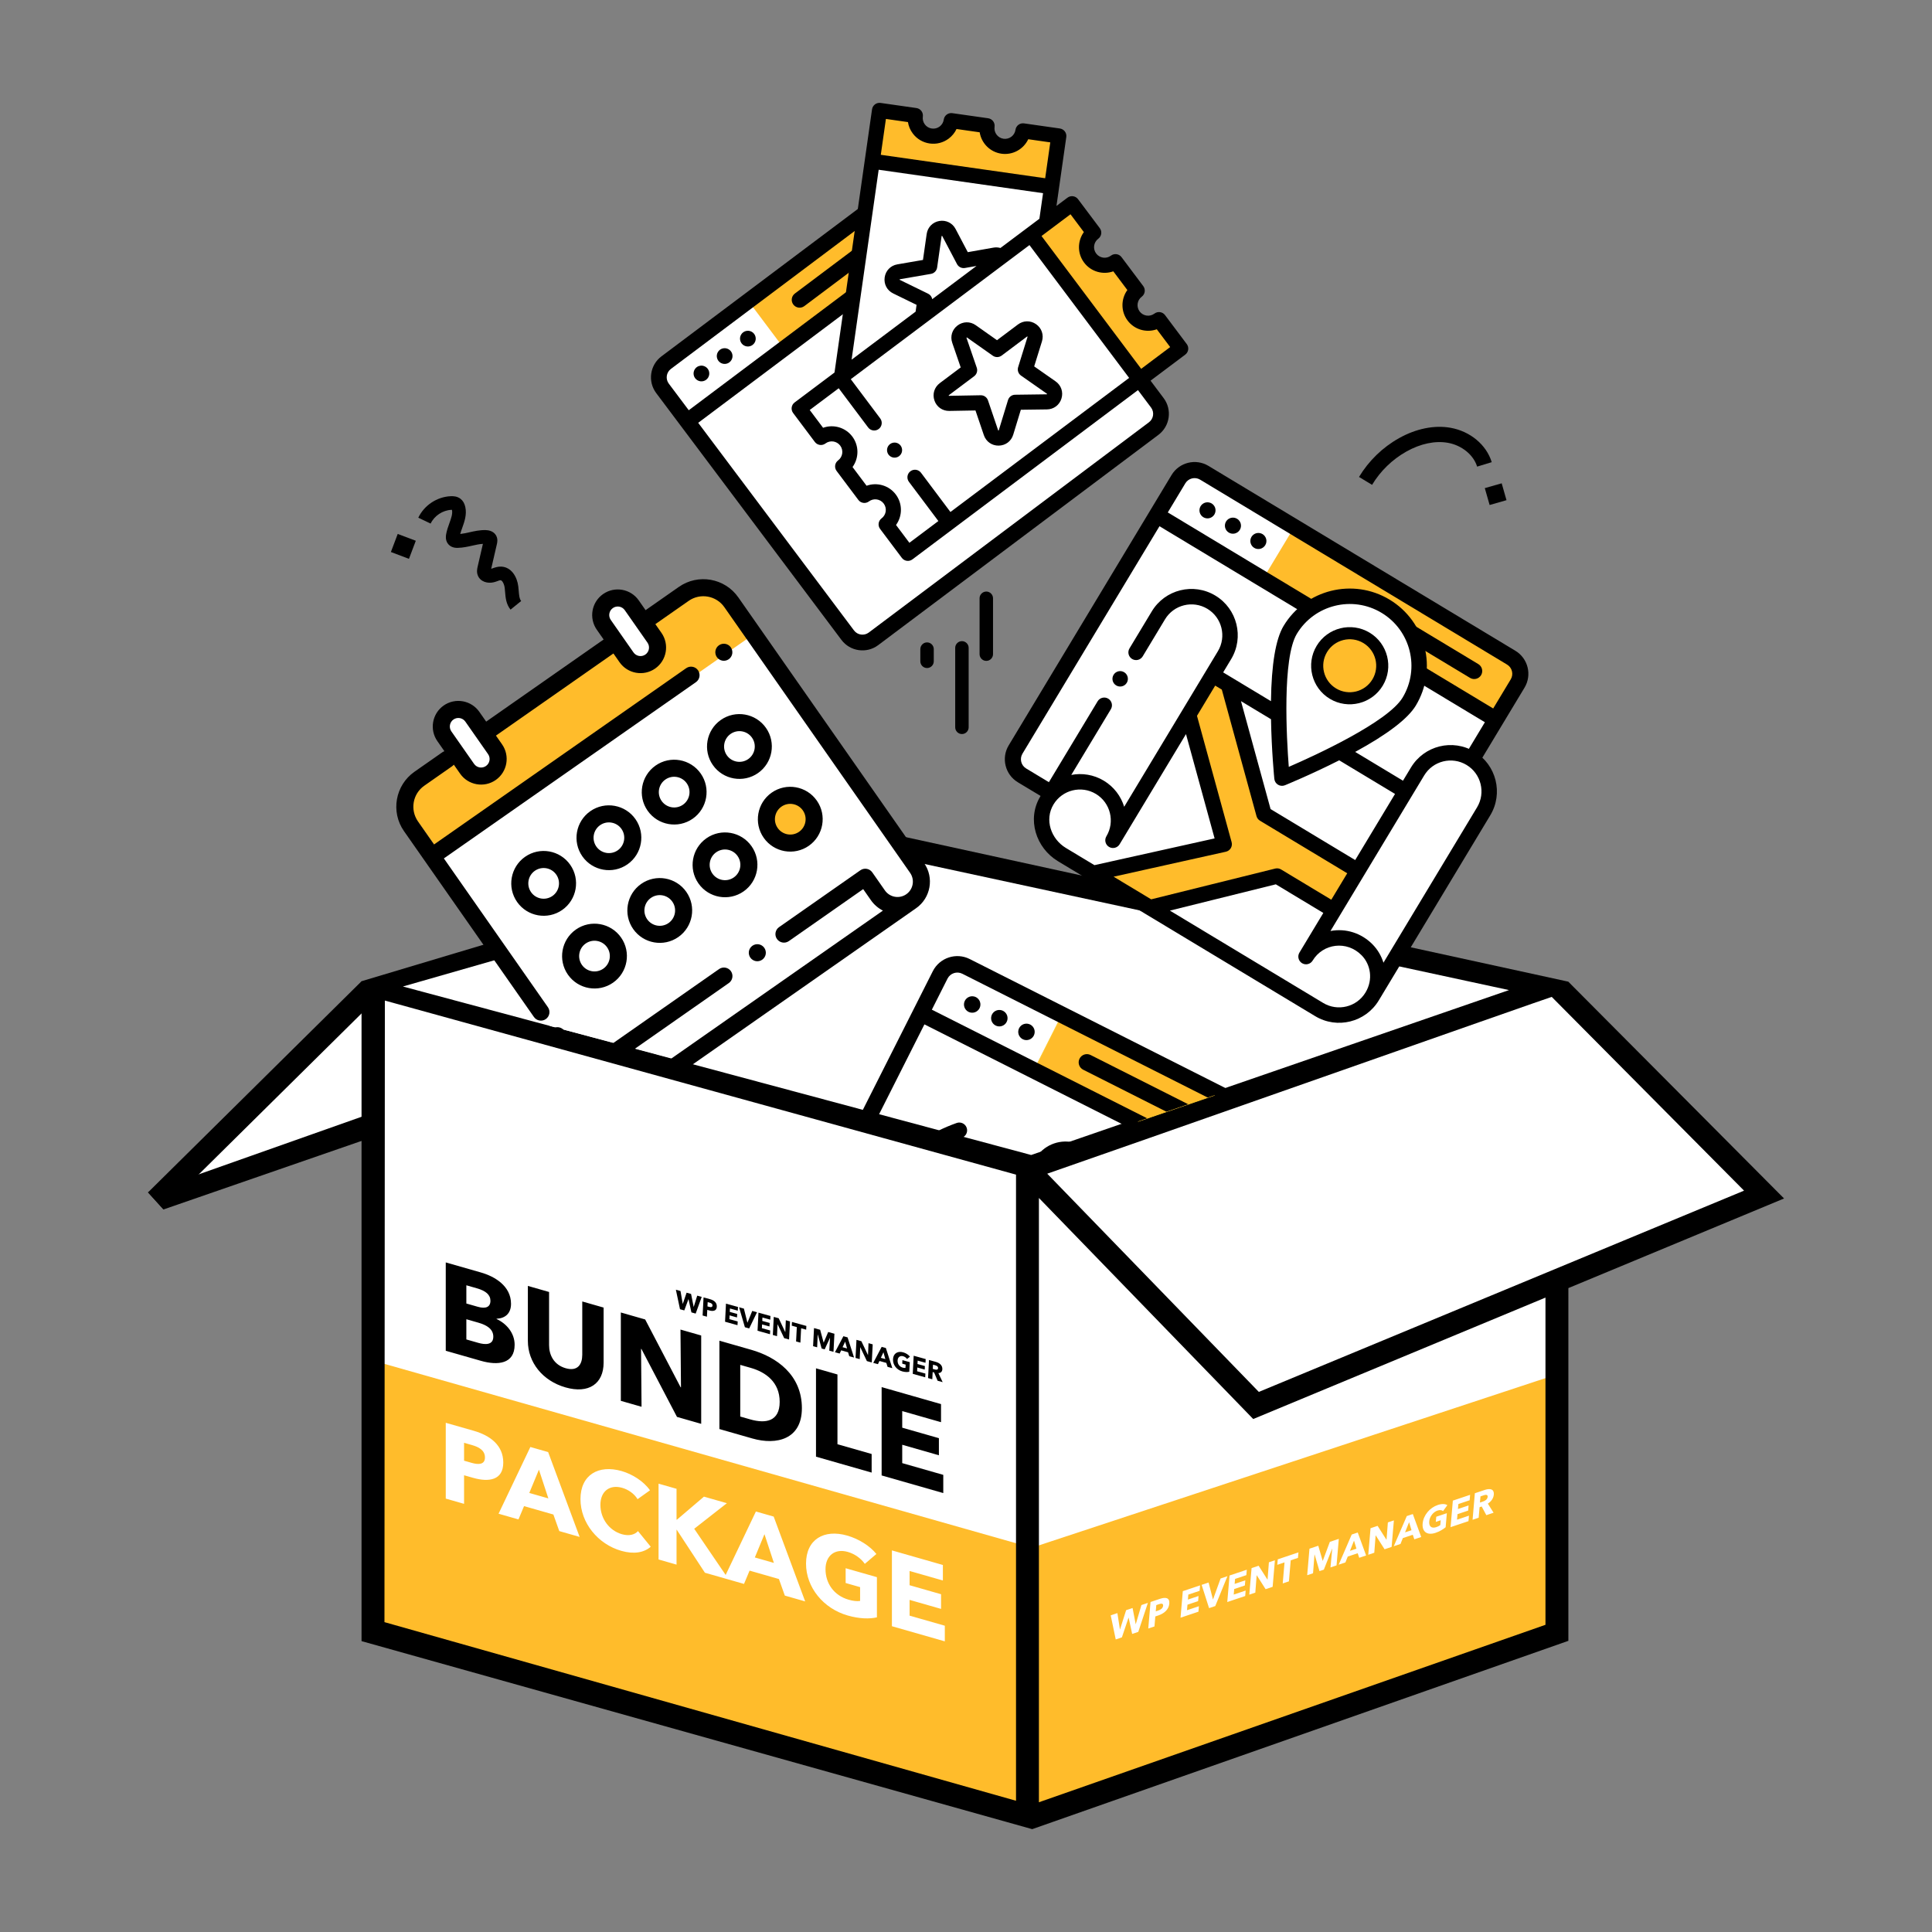
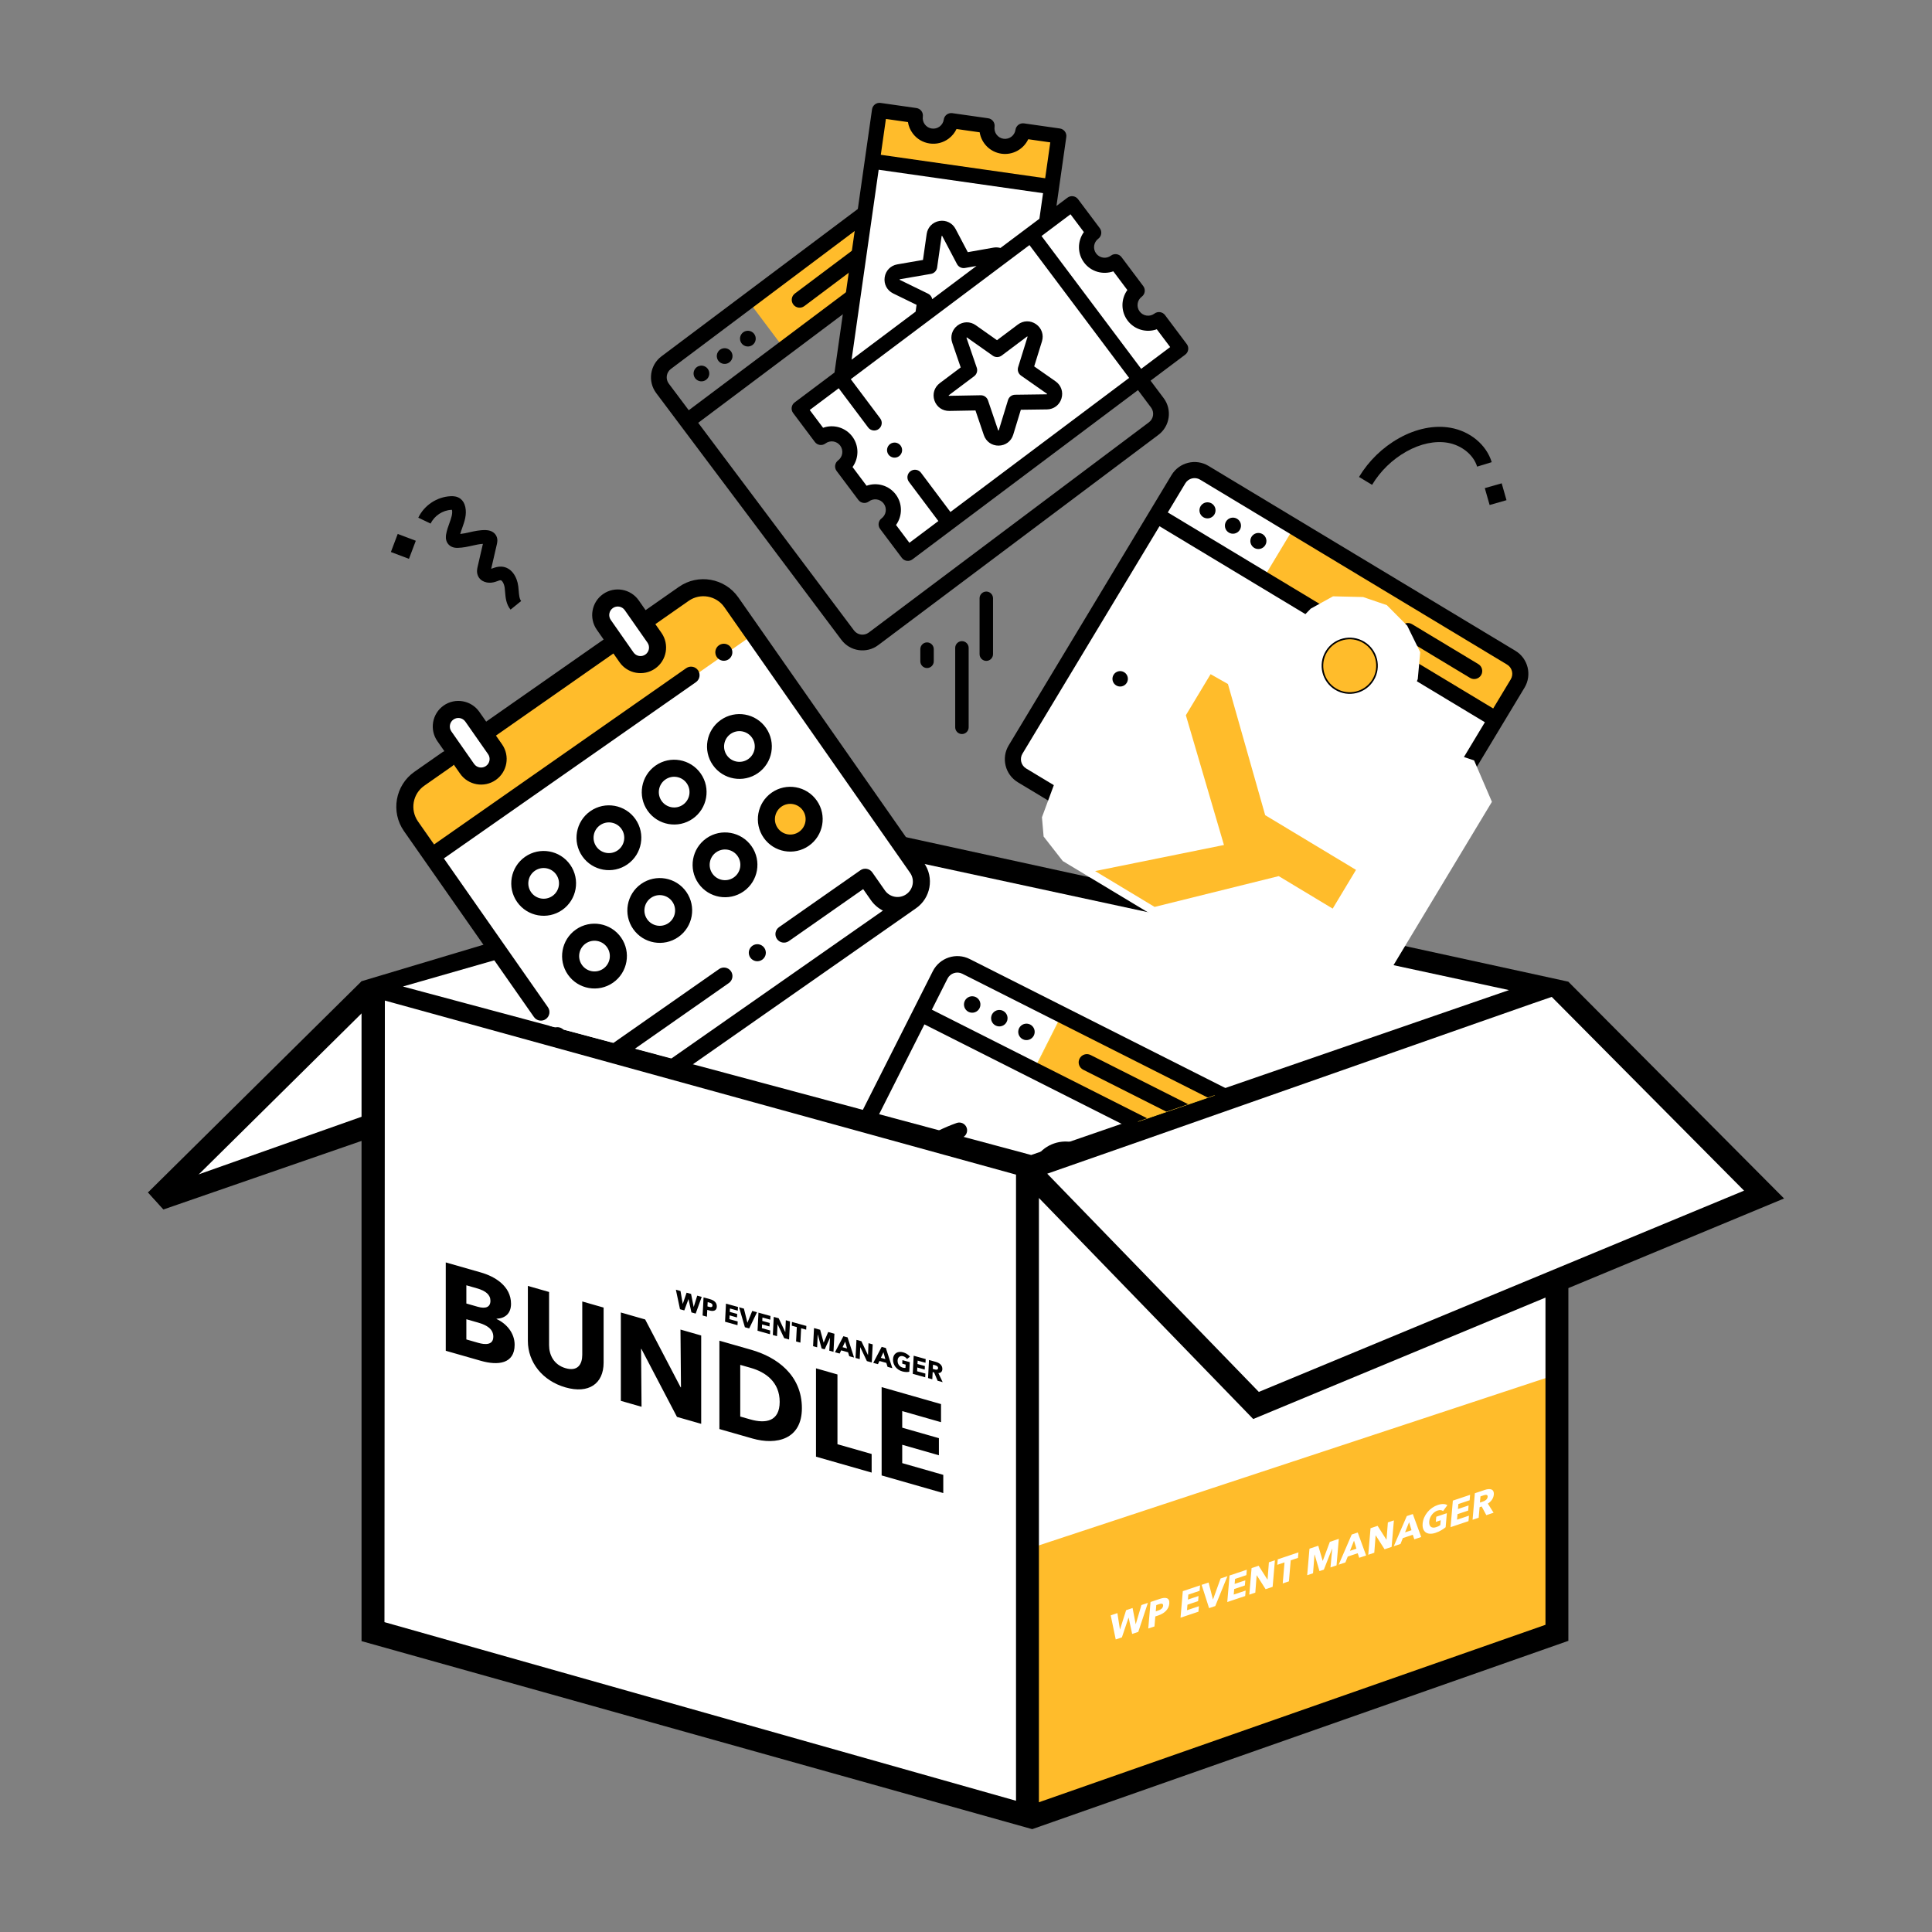
<svg xmlns="http://www.w3.org/2000/svg" xml:space="preserve" width="2508px" height="2508px" version="1.1" style="shape-rendering:geometricPrecision; text-rendering:geometricPrecision; image-rendering:optimizeQuality; fill-rule:evenodd; clip-rule:evenodd" viewBox="0 0 1801.41 1801.41">
  <rect x="0" y="0" width="1801.41" height="1801.41" fill="#808080" stroke="none" />
  <defs>
    <style type="text/css">
   
    .str0 {stroke:black;stroke-width:1.5;stroke-miterlimit:2.613}
    .str1 {stroke:#FEC92B;stroke-width:0.65;stroke-miterlimit:2.613}
    .fil0 {fill:none}
    .fil5 {fill:black}
    .fil4 {fill:black}
    .fil7 {fill:black}
    .fil3 {fill:#FFBC2B}
    .fil2 {fill:#FFBC2B}
    .fil1 {fill:white}
    .fil6 {fill:white}
    .fil10 {fill:black;fill-rule:nonzero}
    .fil8 {fill:black;fill-rule:nonzero}
    .fil11 {fill:white;fill-rule:nonzero}
    .fil9 {fill:white;fill-rule:nonzero}
   
  </style>
  </defs>
  <g id="Layer_x0020_1">
    <rect class="fil0" width="1801.41" height="1801.41" />
    <g id="_1792121513936">
      <polygon class="fil1" points="154.1,1107.18 341.13,923.9 488.5,877.52 854.32,795.22 1046.58,834.88 980.75,741.36 952.32,722.66 941.1,705.45 950.08,683.76 1104.19,441.38 1125.13,439.88 1368.26,587.26 1413.15,617.18 1418.38,635.88 1297.94,819.17 1305.43,888.74 1448.31,923.15 1645.06,1116.91 1444.57,1200.7 1455.05,1308.42 1455.05,1525.37 964.3,1694.44 344.88,1526.86 350.87,1042.1 252.12,1085.49 154.87,1115.41 " />
      <g>
-         <polygon class="fil2" points="354.72,1270.63 951.32,1440.05 951.32,1685.13 354.72,1515.71 " />
        <polygon class="fil3" points="1451.19,1281.61 962.36,1443 962.36,1688.08 1451.19,1516.78 " />
        <path class="fil4" d="M1441.01 1514.98l0 -305.09 -272.5 113.22 -199.82 -206.11 0 563.44 472.32 -165.46zm185.15 -404.81l-179.32 -180.66c-0.08,-0.33 -418.97,147.14 -470.4,164.85l197.3 203.47c153.55,-63.69 300.53,-124.66 452.42,-187.66zm-163.79 90.85l-0.01 328.9 -499.92 175.59 -625.34 -175.32 0 -615.29 473.56 -141.74 651.71 142.17 0 0.07 201.1 202.07 -201.1 83.55zm-515.03 478.02l0 -583.81 -588.49 -162.3 -0.38 579.56 588.87 166.55zm459.67 -755.88l-595.19 -128.4 -436.15 125.06 585.8 157.11 445.54 -153.77z" />
        <polygon class="fil2" points="1205.16,494.02 1418.04,622.26 1391.11,666.98 1178.23,538.74 " />
        <path class="fil5" d="M1412.95 606.79l-286.21 -172.41c-11.83,-7.13 -27.26,-3.3 -34.38,8.53l-151.86 252.09c-7.13,11.83 -3.3,27.25 8.53,34.38l286.21 172.41c11.83,7.13 27.25,3.3 34.37,-8.53l151.87 -252.09c7.12,-11.83 3.3,-27.25 -8.53,-34.38zm-307.74 -156.14c2.86,-4.74 9.04,-6.27 13.78,-3.42l286.21 172.42c4.74,2.85 6.28,9.04 3.42,13.78l-16.36 27.15 -303.4 -182.78 16.35 -27.15zm151.55 434.87c-2.86,4.74 -9.04,6.27 -13.78,3.42l-286.21 -172.42c-4.74,-2.85 -6.27,-9.03 -3.42,-13.78l127.76 -212.08 303.41 182.77 -127.76 212.09z" />
        <path class="fil5" d="M1378.42 619.22l-61.81 -37.24c-3.55,-2.14 -8.17,-0.99 -10.31,2.56 -2.13,3.55 -0.99,8.16 2.56,10.3l61.82 37.23c3.54,2.14 8.16,1 10.3,-2.55 2.13,-3.55 0.99,-8.16 -2.56,-10.3z" />
        <path class="fil5" d="M1156.66 492.68c0.16,-0.46 0.29,-0.94 0.36,-1.42 0.07,-0.49 0.1,-0.99 0.08,-1.47 -0.03,-0.5 -0.1,-0.99 -0.21,-1.46 -0.13,-0.48 -0.29,-0.94 -0.5,-1.39 -0.21,-0.44 -0.47,-0.86 -0.76,-1.26 -0.28,-0.39 -0.62,-0.76 -0.98,-1.09 -0.73,-0.66 -1.58,-1.18 -2.51,-1.51 -0.46,-0.17 -0.94,-0.29 -1.42,-0.36 -0.48,-0.07 -0.98,-0.1 -1.47,-0.08 -0.49,0.02 -0.98,0.09 -1.46,0.21 -0.47,0.12 -0.94,0.28 -1.38,0.5 -0.44,0.21 -0.87,0.46 -1.27,0.75 -0.39,0.29 -0.75,0.62 -1.09,0.98 -0.33,0.37 -0.63,0.76 -0.88,1.18 -0.26,0.43 -0.46,0.87 -0.63,1.34 -0.16,0.45 -0.28,0.93 -0.36,1.42 -0.07,0.48 -0.09,0.98 -0.07,1.46 0.02,0.5 0.09,0.99 0.21,1.46 0.11,0.47 0.29,0.94 0.49,1.39 0.21,0.45 0.47,0.87 0.75,1.26 0.29,0.4 0.63,0.76 0.99,1.09 0.36,0.34 0.76,0.63 1.18,0.88 0.42,0.26 0.86,0.47 1.33,0.64 0.46,0.16 0.94,0.28 1.42,0.36 0.49,0.07 0.98,0.09 1.47,0.07 0.49,-0.02 0.98,-0.1 1.46,-0.21 0.48,-0.12 0.94,-0.29 1.39,-0.5 0.44,-0.21 0.86,-0.46 1.25,-0.75 0.4,-0.29 0.77,-0.62 1.1,-0.98 0.33,-0.37 0.62,-0.76 0.88,-1.18 0.25,-0.42 0.47,-0.87 0.63,-1.33z" />
        <path class="fil5" d="M1180.38 506.97c0.17,-0.46 0.29,-0.94 0.36,-1.43 0.07,-0.48 0.1,-0.98 0.08,-1.46 -0.02,-0.5 -0.1,-0.99 -0.21,-1.46 -0.12,-0.47 -0.29,-0.94 -0.5,-1.39 -0.21,-0.44 -0.46,-0.86 -0.76,-1.26 -0.28,-0.39 -0.62,-0.76 -0.98,-1.09 -0.73,-0.67 -1.58,-1.18 -2.5,-1.51 -0.47,-0.16 -0.94,-0.28 -1.43,-0.36 -0.49,-0.07 -0.98,-0.1 -1.46,-0.07 -0.5,0.01 -0.99,0.09 -1.46,0.2 -0.48,0.12 -0.94,0.29 -1.39,0.5 -0.45,0.2 -0.86,0.46 -1.26,0.76 -0.39,0.29 -0.77,0.61 -1.09,0.98 -0.33,0.36 -0.63,0.76 -0.88,1.17 -0.26,0.42 -0.47,0.87 -0.63,1.34 -0.17,0.45 -0.29,0.93 -0.36,1.42 -0.07,0.49 -0.1,0.98 -0.08,1.47 0.02,0.49 0.09,0.98 0.21,1.45 0.12,0.48 0.29,0.94 0.5,1.39 0.2,0.45 0.46,0.87 0.75,1.27 0.29,0.39 0.62,0.76 0.98,1.09 0.36,0.33 0.76,0.62 1.18,0.87 0.42,0.26 0.87,0.47 1.33,0.64 0.46,0.16 0.94,0.28 1.42,0.35 0.49,0.08 0.98,0.11 1.47,0.08 0.5,-0.02 0.98,-0.09 1.46,-0.21 0.48,-0.12 0.94,-0.28 1.39,-0.5 0.44,-0.21 0.86,-0.46 1.25,-0.75 0.4,-0.29 0.77,-0.62 1.1,-0.98 0.33,-0.37 0.63,-0.76 0.88,-1.18 0.25,-0.42 0.46,-0.87 0.63,-1.33z" />
        <path class="fil5" d="M1132.93 478.39c0.17,-0.47 0.29,-0.94 0.36,-1.43 0.08,-0.49 0.1,-0.98 0.08,-1.47 -0.02,-0.49 -0.09,-0.98 -0.21,-1.45 -0.59,-2.39 -2.4,-4.42 -4.75,-5.25 -0.45,-0.17 -0.93,-0.29 -1.42,-0.36 -0.48,-0.07 -0.97,-0.1 -1.46,-0.08 -0.49,0.02 -0.98,0.09 -1.46,0.21 -0.47,0.12 -0.94,0.28 -1.39,0.49 -0.44,0.21 -0.86,0.47 -1.26,0.76 -0.39,0.29 -0.76,0.62 -1.09,0.98 -0.33,0.36 -0.63,0.76 -0.88,1.18 -1.02,1.7 -1.33,3.77 -0.85,5.68 0.47,1.92 1.72,3.6 3.41,4.62 1.69,1.02 3.76,1.34 5.68,0.86 1.91,-0.48 3.59,-1.72 4.62,-3.41 0.25,-0.42 0.46,-0.87 0.62,-1.33z" />
        <polygon class="fil1" points="1078.16,573.13 982.92,731.23 971.52,762.02 973.07,779.98 990.91,802.83 1227.57,945.39 1254.34,947.23 1282.72,927.49 1391.07,747.62 1374.47,709.03 1353.89,702.13 1330.18,710.93 1312.56,740.17 1247.63,701.06 1292.9,674.73 1312.39,656.52 1321.94,633.14 1324.23,608.13 1312.08,583.36 1293.09,564.23 1270.98,556.68 1242.94,556.01 1222.13,567.52 1206.28,583.8 1195.89,601.73 1191.21,666.52 1129.93,629.6 1144.2,606.32 1144.22,573.9 1124.79,557.8 1097.05,561.43 " />
        <polygon class="fil2" points="1128.76,628.62 1105.71,666.89 1141.22,787.88 1021.1,812.2 1076.56,845.61 1192.3,816.9 1242.6,847.2 1264.35,811.08 1179.66,760.06 1144.93,637.77 " />
-         <path class="fil5" d="M1374.85 700.91c-20.43,-12.31 -46.96,-5.73 -59.27,14.71l-7.43 12.32 -44.57 -26.85c30.16,-16.45 49.16,-30.97 56.55,-43.23 20.47,-33.99 9.48,-78.3 -24.51,-98.78 -33.99,-20.47 -78.31,-9.48 -98.78,24.51 -7.39,12.26 -11.33,35.85 -11.78,70.2 -5.01,-3.01 -40.25,-24.25 -44.58,-26.85l7.43 -12.33c12.29,-20.4 5.69,-46.98 -14.71,-59.27 -20.43,-12.31 -46.95,-5.73 -59.26,14.71l-20.8 34.52c-2.05,3.4 -0.95,7.82 2.45,9.87 3.41,2.06 7.83,0.96 9.88,-2.45l20.79 -34.52c8.21,-13.62 25.89,-18.01 39.52,-9.8 13.59,8.19 17.99,25.92 9.8,39.51l-87.38 145.06c-3.02,-9.81 -9.51,-18.59 -18.97,-24.3 -9.47,-5.7 -20.27,-7.33 -30.35,-5.4l36.88 -61.23c2.05,-3.41 0.96,-7.83 -2.45,-9.88 -3.4,-2.05 -7.83,-0.95 -9.88,2.45l-53.47 88.77c-12.74,21.15 -4.03,47.98 16.46,60.33l239.89 144.5c20.39,12.29 46.98,5.7 59.27,-14.7l103.97 -172.6c12.29,-20.4 5.69,-46.98 -14.7,-59.27l0 0zm-46.94 22.13c8.2,-13.62 25.89,-18.01 39.51,-9.8 13.6,8.19 17.99,25.91 9.81,39.51l-87.29 144.89c-1.96,-6.33 -5.37,-12.21 -10.07,-17 -10.43,-10.63 -24.96,-15.28 -39.33,-12.57 3.18,-5.27 82.91,-137.63 87.37,-145.03l0 0zm-64.32 78.88l-78.9 -47.54c-8.81,-32.11 -25.63,-93.46 -27.59,-100.63l28 16.87c0.51,29.61 3.07,55.35 3.09,55.62 0.23,2.26 1.51,4.28 3.45,5.45 1.94,1.17 4.32,1.35 6.42,0.5 0.25,-0.1 24.21,-9.88 50.62,-23.27l52.05 31.35 -37.14 61.65zm24.6 -230.51c27.19,16.38 35.99,51.83 19.61,79.03 -13.79,22.88 -81.78,54.06 -106.13,64.6 -2.1,-26.87 -6.16,-101.34 7.5,-124.02 16.38,-27.19 51.83,-35.99 79.02,-19.61zm-305.9 178.67c8.19,-13.6 25.91,-18 39.51,-9.81 13.59,8.19 17.99,25.92 9.8,39.51 -2.05,3.41 -0.95,7.83 2.45,9.88 3.41,2.05 7.83,0.96 9.88,-2.45l61.89 -102.74 26.68 97.28 -112.05 24.92 -26.6 -16.02c-13.82,-8.33 -20.19,-26.25 -11.56,-40.57l0 0zm160.7 44.08c1.93,-0.43 3.59,-1.62 4.61,-3.31 1.01,-1.68 1.29,-3.72 0.77,-5.62l-32.29 -117.78 16.97 -28.18 6.17 3.71c0.18,0.66 31.1,113.42 32.35,117.99 0.49,1.78 1.64,3.3 3.23,4.26l81.37 49.02 -14.86 24.65 -46.85 -28.22c-1.63,-0.98 -3.59,-1.28 -5.44,-0.82l-115.65 28.69 -35.05 -21.11 104.67 -23.28zm90.75 141l-142.93 -86.1 98.78 -24.51 44.29 26.68 -22.28 36.99c-2.05,3.4 -0.95,7.82 2.45,9.88 3.41,2.05 7.83,0.95 9.88,-2.45 9.61,-15.95 31.82,-19.04 45.66,-4.93 8.46,8.62 10.86,22.67 3.66,34.63 -8.19,13.6 -25.92,18 -39.51,9.81l0 0zm0 0z" />
-         <path class="fil5" d="M1239.91 651.55c17,10.24 39.16,4.74 49.39,-12.25 10.24,-17 4.74,-39.16 -12.25,-49.39 -17,-10.24 -39.15,-4.75 -49.39,12.25 -10.24,17 -4.74,39.15 12.25,49.39zm29.71 -49.32c24.32,14.65 2.04,51.64 -22.28,36.99 -24.31,-14.65 -2.03,-51.63 22.28,-36.99z" />
        <path class="fil2 str0" d="M1271.62 598.95c12.04,7.25 15.92,22.89 8.66,34.93 -7.25,12.04 -22.89,15.92 -34.92,8.67 -12.04,-7.25 -15.92,-22.89 -8.67,-34.93 7.25,-12.04 22.89,-15.92 34.93,-8.67z" />
        <path class="fil5" d="M1040.74 639.1c3.4,2.05 7.83,0.95 9.88,-2.45 2.05,-3.4 0.95,-7.83 -2.46,-9.88 -3.4,-2.05 -7.82,-0.95 -9.87,2.45 -2.05,3.41 -0.95,7.83 2.45,9.88zm0 0z" />
-         <polygon class="fil1" points="611.86,345.64 894.14,133.81 1086.08,389.58 803.8,601.42 " />
        <polygon class="fil2" points="699.58,283.07 893.9,137.24 924.53,178.06 730.21,323.89 " />
        <path class="fil5" d="M878.01 136.19l-261.26 196.06c-10.8,8.1 -12.99,23.48 -4.88,34.28l172.69 230.11c8.1,10.8 23.48,13 34.28,4.89l261.26 -196.06c10.8,-8.1 12.99,-23.48 4.88,-34.28l-172.69 -230.12c-8.1,-10.8 -23.48,-12.99 -34.28,-4.88zm-254.41 221.53c-3.25,-4.33 -2.37,-10.49 1.96,-13.74l261.26 -196.06c4.33,-3.25 10.49,-2.37 13.74,1.96l18.6 24.79 -276.96 207.84 -18.6 -24.79zm449.65 22.27c3.25,4.33 2.37,10.5 -1.96,13.74l-261.26 196.07c-4.33,3.24 -10.49,2.37 -13.74,-1.96l-145.28 -193.6 276.95 -207.84 145.29 193.59z" />
        <path class="fil5" d="M887.86 170.96c-0.36,-0.31 -0.75,-0.6 -1.16,-0.84 -0.42,-0.25 -0.85,-0.45 -1.3,-0.61 -0.46,-0.16 -0.93,-0.28 -1.41,-0.34 -0.47,-0.07 -0.95,-0.09 -1.43,-0.06 -0.48,0.02 -0.96,0.1 -1.42,0.22 -0.47,0.12 -0.92,0.28 -1.35,0.48 -0.87,0.42 -1.65,1.01 -2.29,1.73 -0.32,0.35 -0.6,0.74 -0.85,1.15 -0.25,0.42 -0.45,0.86 -0.61,1.31 -0.16,0.45 -0.28,0.92 -0.34,1.39 -0.07,0.48 -0.09,0.96 -0.06,1.44 0.03,0.48 0.1,0.95 0.22,1.42 0.12,0.46 0.28,0.92 0.49,1.35 0.21,0.43 0.45,0.85 0.74,1.23 0.29,0.39 0.62,0.74 0.98,1.06 0.36,0.32 0.74,0.6 1.16,0.85 0.41,0.24 0.85,0.45 1.3,0.6 0.45,0.17 0.92,0.28 1.39,0.35 0.48,0.07 0.96,0.09 1.45,0.06 0.47,-0.02 0.95,-0.1 1.42,-0.22 0.46,-0.12 0.91,-0.28 1.34,-0.49 0.44,-0.2 0.85,-0.46 1.23,-0.74 0.38,-0.29 0.74,-0.62 1.07,-0.98 0.31,-0.35 0.6,-0.74 0.85,-1.16 0.24,-0.41 0.44,-0.84 0.6,-1.29 0.16,-0.46 0.28,-0.93 0.34,-1.41 0.27,-1.91 -0.24,-3.89 -1.39,-5.43 -0.29,-0.39 -0.62,-0.75 -0.97,-1.07z" />
        <path class="fil5" d="M856.33 187.25l-115.18 86.43c-3.24,2.43 -3.89,7.03 -1.46,10.27 2.43,3.24 7.03,3.9 10.27,1.46l115.17 -86.43c3.24,-2.43 3.9,-7.03 1.47,-10.27 -2.44,-3.24 -7.03,-3.9 -10.27,-1.46z" />
        <path class="fil5" d="M680.56 326.53c-0.36,-0.32 -0.75,-0.6 -1.16,-0.85 -0.41,-0.24 -0.85,-0.45 -1.3,-0.61 -0.46,-0.16 -0.92,-0.28 -1.4,-0.34 -0.47,-0.07 -0.96,-0.09 -1.43,-0.06 -0.48,0.03 -0.96,0.1 -1.42,0.22 -0.47,0.12 -0.92,0.28 -1.35,0.49 -0.87,0.42 -1.65,1 -2.3,1.72 -0.31,0.36 -0.6,0.75 -0.84,1.16 -0.24,0.41 -0.45,0.85 -0.61,1.3 -0.16,0.45 -0.28,0.93 -0.35,1.4 -0.07,0.47 -0.09,0.95 -0.06,1.44 0.03,0.47 0.11,0.95 0.23,1.42 0.11,0.46 0.28,0.91 0.48,1.34 0.21,0.44 0.46,0.85 0.75,1.24 0.29,0.38 0.61,0.73 0.98,1.06 0.35,0.31 0.74,0.6 1.15,0.85 0.41,0.24 0.85,0.44 1.3,0.6 0.45,0.16 0.93,0.28 1.4,0.35 0.47,0.06 0.96,0.08 1.44,0.06 0.48,-0.03 0.96,-0.11 1.42,-0.22 0.46,-0.12 0.92,-0.29 1.35,-0.49 0.44,-0.21 0.84,-0.46 1.23,-0.75 0.38,-0.29 0.74,-0.61 1.06,-0.97 0.32,-0.36 0.61,-0.75 0.85,-1.16 0.24,-0.41 0.45,-0.85 0.61,-1.3 0.15,-0.46 0.27,-0.93 0.34,-1.41 0.07,-0.47 0.08,-0.95 0.06,-1.43 -0.03,-0.48 -0.1,-0.96 -0.22,-1.42 -0.12,-0.47 -0.29,-0.92 -0.49,-1.35 -0.21,-0.44 -0.46,-0.84 -0.75,-1.23 -0.29,-0.38 -0.61,-0.74 -0.97,-1.06z" />
        <path class="fil5" d="M702.21 310.28c-0.35,-0.32 -0.74,-0.6 -1.15,-0.85 -0.42,-0.24 -0.86,-0.45 -1.31,-0.61 -0.45,-0.16 -0.92,-0.27 -1.39,-0.34 -0.48,-0.07 -0.96,-0.09 -1.44,-0.06 -0.48,0.03 -0.95,0.1 -1.42,0.22 -0.46,0.12 -0.92,0.29 -1.35,0.49 -0.87,0.42 -1.65,1 -2.29,1.72 -0.32,0.36 -0.6,0.75 -0.84,1.16 -0.25,0.41 -0.46,0.85 -0.62,1.3 -0.16,0.45 -0.27,0.92 -0.34,1.39 -0.07,0.48 -0.09,0.96 -0.06,1.44 0.02,0.48 0.1,0.96 0.22,1.42 0.12,0.46 0.28,0.92 0.49,1.35 0.21,0.43 0.46,0.85 0.74,1.23 0.29,0.39 0.62,0.74 0.98,1.07 0.35,0.31 0.75,0.59 1.16,0.84 0.41,0.24 0.84,0.45 1.3,0.61 0.45,0.16 0.92,0.27 1.4,0.34 0.47,0.08 0.95,0.09 1.44,0.07 0.47,-0.03 0.95,-0.1 1.42,-0.23 0.46,-0.11 0.91,-0.28 1.35,-0.49 0.43,-0.2 0.84,-0.46 1.22,-0.74 0.39,-0.29 0.75,-0.61 1.06,-0.97 0.32,-0.36 0.61,-0.75 0.85,-1.16 0.25,-0.42 0.45,-0.85 0.61,-1.3 0.16,-0.46 0.28,-0.93 0.34,-1.4 0.07,-0.48 0.09,-0.96 0.06,-1.44 -0.03,-0.48 -0.1,-0.96 -0.22,-1.42 -0.12,-0.46 -0.28,-0.92 -0.49,-1.35 -0.21,-0.43 -0.45,-0.85 -0.74,-1.23 -0.29,-0.38 -0.62,-0.74 -0.98,-1.06z" />
        <path class="fil5" d="M658.9 342.78c-0.36,-0.32 -0.74,-0.6 -1.16,-0.84 -0.41,-0.25 -0.85,-0.46 -1.3,-0.61 -0.45,-0.17 -0.92,-0.28 -1.39,-0.35 -2.39,-0.34 -4.88,0.55 -6.5,2.37 -0.32,0.36 -0.6,0.75 -0.85,1.16 -0.24,0.41 -0.45,0.85 -0.6,1.3 -0.17,0.45 -0.28,0.92 -0.35,1.4 -0.07,0.47 -0.09,0.95 -0.06,1.44 0.02,0.47 0.1,0.95 0.22,1.42 0.11,0.46 0.28,0.91 0.49,1.35 0.2,0.43 0.46,0.84 0.74,1.23 1.17,1.54 2.93,2.58 4.84,2.85 1.91,0.28 3.89,-0.23 5.43,-1.39 1.55,-1.16 2.6,-2.92 2.86,-4.83 0.28,-1.91 -0.23,-3.89 -1.39,-5.44 -0.29,-0.38 -0.62,-0.74 -0.98,-1.06z" />
        <polygon class="fil6" points="844.04,514.37 827.26,489.64 834.6,472.58 823.55,459.83 807.72,459.27 801.13,456.8 787.67,434.91 790.7,420.79 787.71,408.52 777.09,403.45 763.21,408.24 746.42,381.13 788.73,345.53 819.87,103.8 852.14,109.02 860.89,124.28 876.35,128.66 888.82,113.84 917.72,116.5 926.56,134.58 944.85,134.17 956.19,122.28 985.51,127.41 974.84,207.04 999.91,192.57 1018.07,213.71 1014.33,233.99 1021.63,245.7 1043.05,245.03 1061.1,274.11 1053.3,288.29 1062.35,299.57 1080.88,300.47 1099.01,324.63 " />
-         <path class="fil2" d="M962.71 220.49l37.2 -27.92 21.41 28.53c-4.72,4.32 -5.47,11.59 -1.55,16.81 3.91,5.22 11.11,6.52 16.57,3.2l24.76 33c-4.71,4.32 -5.47,11.59 -1.55,16.81 3.91,5.22 11.11,6.52 16.57,3.2l22.89 30.51 -37.2 27.92 -99.1 -132.06z" />
        <polygon class="fil2" points="981.16,172.47 814.07,153.22 819.87,103.8 852.14,109.02 864.52,125.53 878.13,129.13 888.82,113.84 917.72,116.5 926.56,134.58 941.97,137.19 957.83,120.56 985.51,127.41 " />
        <path id="XMLID_359_" class="fil5" d="M769.64 413.51c-3.11,2.33 -7.52,1.7 -9.85,-1.4l-20.28 -27.02c-2.33,-3.11 -1.7,-7.52 1.41,-9.85l37.18 -27.91 34.99 -245.38c0.55,-3.85 4.11,-6.53 7.96,-5.98l33.44 4.77c1.85,0.26 3.51,1.25 4.63,2.74 1.12,1.49 1.6,3.37 1.34,5.22 -0.37,2.6 0.3,5.2 1.87,7.3 1.58,2.11 3.89,3.47 6.49,3.84 2.61,0.37 5.2,-0.29 7.31,-1.87 2.1,-1.58 3.47,-3.89 3.84,-6.49 0.55,-3.85 4.11,-6.52 7.96,-5.97l33.44 4.76c3.84,0.55 6.52,4.11 5.97,7.96 -0.77,5.38 2.99,10.38 8.36,11.15 5.38,0.76 10.38,-2.99 11.15,-8.37 0.55,-3.84 4.11,-6.52 7.96,-5.97l33.44 4.77c1.85,0.26 3.51,1.25 4.63,2.74 1.12,1.49 1.61,3.37 1.34,5.22l-9.16 64.25 10.26 -7.7c3.11,-2.33 7.52,-1.71 9.86,1.4l20.27 27.02c2.33,3.11 1.71,7.52 -1.4,9.85 -4.35,3.26 -5.23,9.45 -1.97,13.79 3.26,4.35 9.45,5.23 13.79,1.97 3.11,-2.33 7.52,-1.7 9.86,1.41l20.27 27.01c2.33,3.11 1.7,7.52 -1.4,9.86 -4.35,3.26 -5.23,9.44 -1.97,13.79 3.26,4.34 9.45,5.23 13.79,1.97 3.11,-2.34 7.52,-1.71 9.86,1.4l20.27 27.02c2.33,3.1 1.7,7.52 -1.41,9.85l-254.4 190.92c-3.11,2.33 -7.52,1.7 -9.85,-1.41l-20.28 -27.01c-2.33,-3.11 -1.7,-7.52 1.41,-9.86 4.34,-3.26 5.22,-9.44 1.96,-13.79 -3.26,-4.34 -9.45,-5.23 -13.79,-1.97 -3.11,2.34 -7.52,1.71 -9.85,-1.4l-20.28 -27.02c-2.33,-3.11 -1.7,-7.52 1.41,-9.85 4.34,-3.26 5.22,-9.45 1.96,-13.79 -3.26,-4.35 -9.44,-5.23 -13.79,-1.97zm84.07 -122.92l0.9 -6.34 -21.81 -10.65c-5.72,-2.79 -8.83,-8.66 -7.93,-14.95 0.9,-6.3 5.52,-11.06 11.79,-12.15l23.92 -4.13 3.45 -24.18c0.9,-6.29 5.53,-11.06 11.79,-12.14 6.26,-1.08 12.22,1.85 15.18,7.47l11.37 21.6 23.95 -4.23c2.21,-0.39 4.43,-0.26 6.5,0.33l36.32 -27.25 3.4 -23.85 -153.27 -21.85 -25.25 177.11 59.69 -44.79zm38.6 -44.37l-13.76 -26.14c-0.07,-0.11 -0.11,-0.15 -0.11,-0.15 -0.09,-0.05 -0.36,-0.01 -0.43,0.07 0,0 -0.03,0.05 -0.05,0.18l-4.17 29.25c-0.43,3.02 -2.76,5.42 -5.76,5.94l-28.98 5c-0.12,0.02 -0.17,0.05 -0.17,0.05 -0.08,0.08 -0.11,0.34 -0.07,0.43 0,0 0.04,0.05 0.16,0.1l26.42 12.9c2.06,1.01 3.45,2.93 3.84,5.09l41.27 -30.96 -10.74 1.89c-3.02,0.53 -6.03,-0.94 -7.45,-3.65l0 0zm66.43 -116.4c-4.36,9.25 -14.39,15.01 -25.02,13.49 -10.64,-1.52 -18.66,-9.85 -20.26,-19.95l-21.59 -3.07c-1.64,3.49 -4.12,6.55 -7.29,8.94 -5.12,3.83 -11.42,5.45 -17.74,4.55 -6.33,-0.91 -11.93,-4.22 -15.76,-9.33 -2.39,-3.18 -3.91,-6.81 -4.51,-10.62l-20.54 -2.93 -4.77 33.44 153.27 21.85 4.76 -33.44 -20.55 -2.93zm119.87 177.2c-9.62,3.46 -20.79,0.44 -27.24,-8.15 -6.45,-8.6 -6.22,-20.16 -0.22,-28.43l-13.09 -17.45c-9.62,3.45 -20.79,0.44 -27.24,-8.16 -6.45,-8.59 -6.22,-20.15 -0.22,-28.43l-12.46 -16.6 -27.01 20.27 92.92 123.83 27.02 -20.28 -12.46 -16.6zm-311.16 91.85c9.63,-3.45 20.79,-0.43 27.24,8.16 6.45,8.59 6.23,20.16 0.22,28.43l13.09 17.45c9.63,-3.46 20.79,-0.44 27.24,8.15 6.45,8.6 6.23,20.16 0.22,28.43l12.46 16.61 27.02 -20.28 -27.46 -36.58c-2.33,-3.11 -1.7,-7.52 1.41,-9.85 3.1,-2.34 7.52,-1.71 9.85,1.4l27.45 36.59 166.61 -125.03 -92.93 -123.83 -166.6 125.03 27.45 36.58c2.34,3.11 1.71,7.52 -1.4,9.86 -3.11,2.33 -7.52,1.7 -9.85,-1.41l-27.46 -36.58 -27.02 20.27 12.46 16.6z" />
        <path id="XMLID_366_" class="fil5" d="M876.24 357.25l19.53 -14.66 -7.89 -22.96c-2.07,-6.01 -0.12,-12.36 4.97,-16.18 5.08,-3.81 11.73,-3.91 16.92,-0.25l19.84 14 19.53 -14.66c5.09,-3.81 11.73,-3.91 16.93,-0.25 5.19,3.66 7.33,9.95 5.45,16.02l-7.24 23.31 19.93 13.94c5.21,3.65 7.37,9.94 5.5,16.02 -1.87,6.08 -7.2,10.07 -13.56,10.15l-24.32 0.32 -7.1 23.26c-0.93,3.05 -2.73,5.57 -5.09,7.35 -2.36,1.76 -5.27,2.78 -8.45,2.83 -6.36,0.1 -11.79,-3.73 -13.84,-9.75l-7.82 -23.03 -24.4 0.43c-6.36,0.11 -11.8,-3.7 -13.86,-9.71 -2.06,-6.01 -0.11,-12.36 4.97,-16.18l0 0zm8.45 11.8c0,0 0.06,0.02 0.19,0.02l29.54 -0.53c3.06,-0.05 5.8,1.88 6.79,4.78l9.47 27.89c0.04,0.12 0.08,0.16 0.08,0.16 0.08,0.07 0.35,0.06 0.44,0 0,0 0.03,-0.04 0.07,-0.17l8.61 -28.17c0.44,-1.47 1.34,-2.7 2.5,-3.58 1.17,-0.87 2.6,-1.38 4.13,-1.4l29.46 -0.39c0.13,-0.01 0.18,-0.03 0.18,-0.02 0.08,-0.07 0.16,-0.33 0.13,-0.42 0,0 -0.03,-0.05 -0.14,-0.13l-24.13 -16.89c-2.51,-1.75 -3.59,-4.93 -2.69,-7.85l8.76 -28.21c0.03,-0.13 0.03,-0.18 0.03,-0.18 -0.03,-0.11 -0.25,-0.26 -0.35,-0.26 0,0 -0.06,0.02 -0.16,0.1l-23.63 17.73c-2.44,1.83 -5.79,1.88 -8.28,0.12l-24.03 -16.95c-0.1,-0.07 -0.16,-0.09 -0.16,-0.09 -0.1,0.01 -0.32,0.17 -0.35,0.26 0,0 0,0.06 0.04,0.19l9.56 27.8c0.99,2.89 0.01,6.08 -2.43,7.92l-23.63 17.73c-0.1,0.07 -0.13,0.12 -0.13,0.12 -0.04,0.11 0.05,0.36 0.13,0.42l0 0z" />
        <path id="XMLID_367_" class="fil5" d="M829.88 414.06c1.48,-1.11 3.38,-1.61 5.22,-1.34 1.83,0.26 3.52,1.26 4.63,2.74 1.11,1.48 1.6,3.39 1.34,5.22 -0.26,1.83 -1.26,3.52 -2.74,4.64 -1.48,1.11 -3.39,1.59 -5.22,1.33 -1.83,-0.26 -3.52,-1.26 -4.64,-2.74 -1.11,-1.49 -1.59,-3.38 -1.33,-5.22 0.25,-1.83 1.26,-3.52 2.74,-4.63z" />
        <path class="fil1" d="M558.58 568.88l20.21 -14.13 20.84 29.81 54.07 -37.81c6.55,-4.58 15.67,-2.97 20.25,3.59l184.35 263.66c4.59,6.56 2.97,15.67 -3.58,20.26l-220.86 154.42 -121.09 -32.05 -137.87 -197.2c-4.59,-6.55 -2.97,-15.67 3.58,-20.25l50.59 -35.37 -19.97 -28.56 22.38 -15.65 19.97 28.56 127.97 -89.47 -20.84 -29.81z" />
        <polygon class="fil2" points="375.53,745.79 430.45,707.39 443.22,725.65 465.82,709.85 453.05,691.59 579.37,603.27 591.86,621.13 614.86,605.04 602.38,587.19 662.83,544.92 697.74,594.86 410.45,795.73 " />
        <path class="fil2" d="M721.97 741.92c11.99,-8.38 28.51,-5.46 36.9,6.53 8.38,11.99 5.46,28.51 -6.53,36.9 -12,8.38 -28.51,5.46 -36.9,-6.54 -8.38,-11.99 -5.46,-28.51 6.53,-36.89z" />
        <path class="fil5" d="M633.02 547.19l-31.07 21.73 -6.38 -9.13c-7.55,-10.78 -22.45,-13.42 -33.24,-5.88 -10.78,7.54 -13.42,22.44 -5.88,33.23l6.38 9.13 -109.52 76.57 -6.38 -9.12c-7.54,-10.79 -22.45,-13.43 -33.24,-5.89 -10.78,7.54 -13.42,22.45 -5.88,33.23l6.55 9.37c-0.66,0.24 -1.3,0.56 -1.91,0.98l-25.97 18.16c-17.97,12.56 -22.37,37.41 -9.81,55.38l121.17 173.3c2.52,3.6 7.48,4.48 11.08,1.96 3.6,-2.52 4.48,-7.48 1.96,-11.08l-97.01 -138.74 235.02 -164.33c3.6,-2.51 4.48,-7.47 1.97,-11.07 -2.52,-3.6 -7.48,-4.48 -11.08,-1.96l-235.03 164.32 -15.04 -21.51c-7.54,-10.79 -4.9,-25.69 5.89,-33.23l25.97 -18.17c0.6,-0.42 1.12,-0.91 1.57,-1.45l5.87 8.39c7.54,10.78 22.45,13.42 33.23,5.88 10.78,-7.54 13.42,-22.45 5.88,-33.23l-5.7 -8.15 109.53 -76.58 5.69 8.15c7.55,10.79 22.45,13.43 33.24,5.89 10.78,-7.54 13.42,-22.45 5.88,-33.24l-5.7 -8.15 31.08 -21.72c10.78,-7.54 25.69,-4.9 33.23,5.88l173.21 247.73c4.52,6.47 2.94,15.42 -3.54,19.94 -6.47,4.53 -15.42,2.94 -19.94,-3.53l-11.79 -16.86c-2.52,-3.6 -7.48,-4.48 -11.08,-1.96l-75.83 53.02c-3.6,2.51 -4.48,7.47 -1.96,11.07 2.51,3.6 7.48,4.48 11.07,1.97l69.32 -48.47 7.23 10.35c2.97,4.24 6.84,7.49 11.17,9.67l-198.05 138.47 20.14 5.33 208.84 -146.02c13.66,-9.55 17.01,-28.44 7.45,-42.1l-173.2 -247.72c-12.57,-17.98 -37.42,-22.38 -55.39,-9.81zm-41.95 431.29l88.48 -61.87c3.6,-2.51 4.48,-7.47 1.96,-11.08 -2.51,-3.6 -7.47,-4.47 -11.07,-1.96l-65.14 45.55 -34.37 24.03 20.14 5.33zm-135.99 -275.33c2.52,3.59 1.64,8.56 -1.96,11.07 -3.59,2.52 -8.56,1.64 -11.08,-1.96l-21.19 -30.31c-2.51,-3.6 -1.63,-8.57 1.96,-11.08 3.6,-2.51 8.56,-1.63 11.08,1.96l21.19 30.32zm148.64 -103.93c2.51,3.59 1.63,8.57 -1.96,11.08 -3.59,2.51 -8.56,1.63 -11.08,-1.96l-21.19 -30.32c-2.52,-3.59 -1.64,-8.56 1.96,-11.07 3.59,-2.52 8.56,-1.64 11.08,1.96l21.19 30.31z" />
        <path class="fil5" d="M676.3 600.33c-2.06,-0.36 -4.23,0.12 -5.94,1.32 -1.72,1.19 -2.91,3.07 -3.28,5.13 -0.36,2.06 0.12,4.23 1.32,5.94 1.19,1.72 3.07,2.91 5.13,3.28 2.06,0.36 4.23,-0.12 5.94,-1.32 1.72,-1.19 2.91,-3.07 3.28,-5.13 0.36,-2.06 -0.12,-4.23 -1.32,-5.94 -1.19,-1.72 -3.07,-2.91 -5.13,-3.28z" />
        <path class="fil5" d="M707.51 880.49c-2.06,-0.36 -4.23,0.12 -5.94,1.32 -1.71,1.2 -2.91,3.07 -3.28,5.13 -0.36,2.06 0.12,4.23 1.31,5.94 1.21,1.72 3.08,2.91 5.14,3.28 2.06,0.37 4.23,-0.12 5.94,-1.32 1.72,-1.2 2.92,-3.06 3.28,-5.12 0.36,-2.07 -0.12,-4.24 -1.32,-5.96 -1.19,-1.71 -3.07,-2.9 -5.13,-3.27z" />
        <path class="fil5" d="M597.84 824.15c-13.66,9.55 -17,28.43 -7.45,42.09 9.55,13.66 28.43,17.01 42.09,7.46 13.66,-9.55 17,-28.44 7.45,-42.1 -9.55,-13.66 -28.43,-17 -42.09,-7.45zm25.52 36.51c-6.47,4.52 -15.41,2.94 -19.93,-3.53 -4.53,-6.47 -2.95,-15.42 3.52,-19.94 6.48,-4.53 15.42,-2.94 19.94,3.53 4.53,6.47 2.94,15.41 -3.53,19.94z" />
        <path class="fil5" d="M658.68 781.61c-13.66,9.55 -17,28.43 -7.45,42.09 9.55,13.66 28.44,17 42.1,7.45 13.66,-9.55 17,-28.43 7.45,-42.09 -9.55,-13.66 -28.44,-17 -42.1,-7.45zm25.53 36.5c-6.47,4.53 -15.41,2.94 -19.94,-3.53 -4.52,-6.47 -2.94,-15.41 3.53,-19.93 6.47,-4.53 15.42,-2.95 19.94,3.53 4.52,6.46 2.94,15.41 -3.53,19.93z" />
        <path class="fil5" d="M719.53 739.06c-13.66,9.55 -17,28.44 -7.45,42.1 9.55,13.66 28.43,17 42.09,7.45 13.66,-9.55 17.01,-28.43 7.45,-42.09 -9.55,-13.66 -28.43,-17.01 -42.09,-7.46zm25.53 36.51c-6.47,4.53 -15.42,2.94 -19.94,-3.53 -4.53,-6.47 -2.94,-15.41 3.53,-19.94 6.47,-4.52 15.41,-2.94 19.94,3.53 4.52,6.47 2.94,15.42 -3.53,19.94z" />
        <path class="fil5" d="M489.59 798.89c-13.66,9.55 -17,28.44 -7.45,42.1 9.55,13.66 28.43,17 42.09,7.45 13.66,-9.55 17,-28.44 7.45,-42.1 -9.55,-13.66 -28.43,-17 -42.09,-7.45zm25.52 36.51c-6.47,4.52 -15.41,2.94 -19.93,-3.53 -4.53,-6.47 -2.94,-15.42 3.52,-19.94 6.48,-4.52 15.42,-2.94 19.94,3.53 4.53,6.47 2.94,15.42 -3.53,19.94z" />
        <path class="fil5" d="M611.28 713.81c-13.66,9.55 -17,28.43 -7.45,42.09 9.55,13.66 28.43,17 42.09,7.45 13.66,-9.55 17,-28.43 7.45,-42.09 -9.55,-13.66 -28.43,-17 -42.09,-7.45zm25.53 36.51c-6.47,4.52 -15.42,2.93 -19.94,-3.54 -4.53,-6.47 -2.94,-15.41 3.53,-19.93 6.47,-4.53 15.41,-2.95 19.94,3.52 4.52,6.48 2.94,15.42 -3.53,19.95z" />
        <path class="fil5" d="M672.13 671.27c-13.66,9.54 -17.01,28.43 -7.46,42.09 9.55,13.66 28.44,17 42.1,7.45 13.66,-9.55 17,-28.43 7.45,-42.09 -9.55,-13.66 -28.43,-17.01 -42.09,-7.45zm25.52 36.5c-6.47,4.53 -15.41,2.94 -19.94,-3.53 -4.52,-6.47 -2.94,-15.41 3.53,-19.94 6.47,-4.52 15.42,-2.94 19.94,3.53 4.53,6.47 2.94,15.42 -3.53,19.94z" />
        <path class="fil5" d="M550.43 756.35c-13.66,9.55 -17,28.43 -7.45,42.09 9.55,13.66 28.44,17.01 42.1,7.45 13.65,-9.55 17,-28.43 7.45,-42.09 -9.55,-13.66 -28.44,-17 -42.1,-7.45zm25.53 36.51c-6.47,4.52 -15.42,2.94 -19.94,-3.53 -4.52,-6.47 -2.94,-15.42 3.53,-19.94 6.47,-4.53 15.42,-2.94 19.94,3.53 4.52,6.47 2.94,15.41 -3.53,19.94z" />
        <path class="fil5" d="M521.1 957.86c-1.71,-0.3 -3.49,-0.02 -5.03,0.77l10.31 2.73c-0.05,-0.08 -0.1,-0.15 -0.15,-0.22 -1.2,-1.72 -3.07,-2.91 -5.13,-3.28z" />
        <path class="fil5" d="M536.99 866.69c-13.66,9.55 -17,28.44 -7.45,42.1 9.55,13.66 28.43,17 42.09,7.45 13.66,-9.55 17.01,-28.44 7.46,-42.1 -9.55,-13.66 -28.44,-17 -42.1,-7.45zm25.53 36.51c-6.47,4.52 -15.42,2.94 -19.94,-3.53 -4.52,-6.47 -2.94,-15.42 3.53,-19.94 6.47,-4.52 15.41,-2.94 19.94,3.53 4.52,6.47 2.94,15.42 -3.53,19.94z" />
        <polygon class="fil2 str1" points="988.77,949.07 1132.02,1021.34 1061.39,1045.54 964.71,996.76 " />
-         <path class="fil5" d="M1146.39 1016.42l-242.21 -122.2c-12.61,-6.37 -28.06,-1.28 -34.42,11.33l-65.67 130.15 15.18 4.02 42.67 -84.58 187.37 94.53 20.31 -6.95 -200.76 -101.29 14.61 -28.96c2.55,-5.06 8.74,-7.09 13.79,-4.54l228.82 115.45 20.31 -6.96z" />
+         <path class="fil5" d="M1146.39 1016.42l-242.21 -122.2c-12.61,-6.37 -28.06,-1.28 -34.42,11.33l-65.67 130.15 15.18 4.02 42.67 -84.58 187.37 94.53 20.31 -6.95 -200.76 -101.29 14.61 -28.96c2.55,-5.06 8.74,-7.09 13.79,-4.54l228.82 115.45 20.31 -6.96" />
        <path class="fil5" d="M1107.88 1029.61l-90.99 -45.91c-3.79,-1.91 -8.41,-0.39 -10.32,3.4 -1.91,3.78 -0.38,8.4 3.4,10.31l77.61 39.16 20.3 -6.96z" />
        <path class="fil5" d="M939.18 951.41c0.13,-0.48 0.22,-0.98 0.25,-1.48 0.04,-0.5 0.03,-1.01 -0.03,-1.5 -0.06,-0.51 -0.17,-1 -0.32,-1.47 -0.17,-0.48 -0.37,-0.95 -0.62,-1.38 -0.25,-0.44 -0.54,-0.85 -0.86,-1.23 -0.33,-0.38 -0.7,-0.73 -1.09,-1.03 -0.79,-0.63 -1.7,-1.09 -2.68,-1.36 -0.48,-0.13 -0.98,-0.22 -1.48,-0.25 -0.5,-0.04 -1,-0.03 -1.5,0.03 -0.5,0.06 -1,0.17 -1.47,0.32 -0.48,0.16 -0.94,0.36 -1.38,0.62 -0.43,0.24 -0.85,0.54 -1.23,0.86 -0.38,0.33 -0.73,0.7 -1.04,1.09 -0.31,0.39 -0.58,0.82 -0.81,1.27 -0.23,0.45 -0.4,0.92 -0.54,1.41 -0.13,0.47 -0.22,0.97 -0.25,1.48 -0.04,0.49 -0.03,1 0.03,1.5 0.06,0.5 0.17,0.99 0.32,1.47 0.16,0.47 0.37,0.94 0.62,1.38 0.25,0.44 0.54,0.85 0.86,1.23 0.33,0.38 0.69,0.73 1.09,1.03 0.4,0.32 0.82,0.59 1.27,0.81 0.45,0.23 0.92,0.41 1.41,0.55 0.48,0.13 0.98,0.22 1.48,0.25 0.49,0.04 1,0.03 1.5,-0.03 0.5,-0.07 0.99,-0.18 1.48,-0.33 0.47,-0.16 0.93,-0.36 1.37,-0.61 0.43,-0.25 0.85,-0.54 1.23,-0.86 0.38,-0.33 0.73,-0.7 1.04,-1.09 0.31,-0.4 0.57,-0.82 0.8,-1.28 0.23,-0.44 0.41,-0.92 0.55,-1.4z" />
        <path class="fil5" d="M964.47 964.17c0.14,-0.48 0.22,-0.98 0.26,-1.48 0.04,-0.5 0.03,-1 -0.03,-1.5 -0.06,-0.5 -0.17,-1 -0.33,-1.47 -0.15,-0.47 -0.36,-0.94 -0.61,-1.38 -0.25,-0.43 -0.54,-0.84 -0.87,-1.23 -0.32,-0.37 -0.69,-0.72 -1.08,-1.03 -0.8,-0.63 -1.71,-1.09 -2.68,-1.35 -0.48,-0.13 -0.98,-0.22 -1.48,-0.26 -0.5,-0.04 -1.01,-0.03 -1.5,0.03 -0.5,0.06 -1,0.17 -1.47,0.33 -0.48,0.16 -0.94,0.36 -1.38,0.61 -0.44,0.24 -0.84,0.54 -1.23,0.87 -0.37,0.33 -0.73,0.69 -1.03,1.08 -0.31,0.4 -0.59,0.83 -0.82,1.27 -0.22,0.45 -0.4,0.92 -0.54,1.41 -0.13,0.48 -0.21,0.98 -0.25,1.48 -0.04,0.5 -0.03,1 0.03,1.5 0.06,0.5 0.17,1 0.33,1.47 0.15,0.48 0.36,0.94 0.61,1.39 0.24,0.43 0.53,0.84 0.87,1.22 0.32,0.38 0.69,0.73 1.08,1.04 0.39,0.31 0.83,0.58 1.27,0.81 0.45,0.22 0.92,0.41 1.4,0.54 0.49,0.13 0.99,0.22 1.48,0.26 0.51,0.04 1.01,0.02 1.51,-0.04 0.5,-0.06 0.99,-0.16 1.47,-0.33 0.48,-0.15 0.94,-0.36 1.38,-0.61 0.43,-0.24 0.84,-0.54 1.22,-0.86 0.39,-0.33 0.74,-0.7 1.04,-1.09 0.31,-0.4 0.59,-0.82 0.82,-1.27 0.22,-0.45 0.4,-0.92 0.53,-1.41z" />
        <path class="fil5" d="M913.87 938.64c0.14,-0.48 0.22,-0.98 0.26,-1.48 0.04,-0.5 0.03,-1 -0.03,-1.5 -0.06,-0.5 -0.17,-1 -0.33,-1.47 -0.79,-2.39 -2.78,-4.32 -5.24,-4.99 -0.48,-0.13 -0.98,-0.22 -1.48,-0.26 -0.5,-0.04 -1,-0.02 -1.5,0.03 -0.5,0.06 -1,0.17 -1.47,0.33 -0.48,0.15 -0.94,0.36 -1.38,0.61 -0.44,0.24 -0.85,0.53 -1.23,0.87 -0.38,0.32 -0.73,0.69 -1.04,1.08 -0.31,0.39 -0.58,0.83 -0.8,1.27 -0.92,1.81 -1.07,3.94 -0.44,5.86 0.63,1.93 2.03,3.55 3.83,4.46 1.8,0.91 3.94,1.07 5.86,0.43 1.92,-0.63 3.54,-2.02 4.46,-3.83 0.22,-0.45 0.4,-0.92 0.53,-1.41z" />
        <path class="fil5" d="M1002.65 1065.66c-13.21,-3.84 -27.59,1.05 -35.69,12.22l35.69 -12.22z" />
        <path class="fil5" d="M901.33 1051.52c-1.34,-3.8 -5.51,-5.79 -9.3,-4.45 -5.93,2.09 -11.71,4.54 -17.31,7.32l22.98 6.09c3.26,-1.62 4.87,-5.45 3.63,-8.96z" />
        <path class="fil7" d="M896.91 597.81l0 0c3.45,0 6.27,2.82 6.27,6.26l0 74.09c0,3.45 -2.82,6.27 -6.27,6.27l0 0c-3.45,0 -6.27,-2.82 -6.27,-6.27l0 -74.09c0,-3.44 2.82,-6.26 6.27,-6.26z" />
        <path class="fil7" d="M919.63 551.57l0 0c3.45,0 6.27,2.82 6.27,6.27l0 52.11c0,3.45 -2.82,6.27 -6.27,6.27l0 0c-3.44,0 -6.27,-2.82 -6.27,-6.27l0 -52.11c0,-3.45 2.83,-6.27 6.27,-6.27z" />
        <path class="fil7" d="M864.38 598.98l0 0c3.45,0 6.27,2.82 6.27,6.27l0 11.36c0,3.45 -2.82,6.27 -6.27,6.27l0 0c-3.44,0 -6.26,-2.82 -6.26,-6.27l0 -11.36c0,-3.45 2.82,-6.27 6.26,-6.27z" />
        <path class="fil5" d="M433.84 472.67c-0.72,-3.31 -2.23,-5.88 -4.49,-7.61 -3.08,-2.37 -6.66,-2.5 -9.04,-2.4 -12.86,0.57 -24.74,8.43 -30.29,20.04l11.5 5.49c3.49,-7.3 11.26,-12.45 19.35,-12.81 0.2,-0.01 0.36,-0.01 0.5,-0.01 0.02,0 0.03,0 0.03,0.01 0.79,3.62 -0.69,7.73 -2.4,12.49 -1.2,3.32 -2.43,6.74 -3.06,10.49 -0.2,1.28 -0.85,5.18 1.67,8.56 2.02,2.68 5.21,4.1 9.42,3.9 4.73,-0.12 9.14,-1.11 13.4,-2.07 3.32,-0.74 6.5,-1.46 9.83,-1.65l-4.91 21.29c-0.42,1.82 -1.12,4.87 0.16,8.14 2.37,6.02 9.28,7.75 14.88,6.37 1.11,-0.27 2.21,-0.65 3.3,-1.03 1.21,-0.42 2.4,-0.98 3.13,-0.82 1.36,0.06 3.31,3.25 3.78,7.25 0.14,1.13 0.23,2.27 0.32,3.44 0.44,5.4 0.93,11.53 5.11,16.68l9.89 -8.03c-1.69,-2.08 -1.98,-5.77 -2.3,-9.68 -0.11,-1.32 -0.21,-2.64 -0.37,-3.92 -1.06,-8.86 -6.36,-18 -15.8,-18.47 -3.13,-0.15 -5.81,0.77 -7.96,1.52 -0.5,0.18 -1,0.36 -1.51,0.52l5.3 -22.98c0.33,-1.46 1.04,-4.48 -0.48,-7.59 -0.96,-1.98 -3.53,-5.34 -9.91,-5.52 -5.47,-0.15 -10.42,0.97 -15.24,2.05 -2.88,0.65 -5.64,1.27 -8.55,1.57 0.5,-1.83 1.18,-3.72 1.89,-5.7 2.06,-5.78 4.42,-12.33 2.85,-19.52l0 0zm0 0z" />
        <path class="fil5" d="M1390.89 430.93l-13.61 4.15c-3.35,-11 -14.36,-19.94 -27.4,-22.23 -11.78,-2.06 -25.44,0.81 -38.46,8.12 -13.18,7.39 -24.28,18.14 -32.08,31.09l-12.19 -7.34c9.08,-15.07 21.98,-27.57 37.31,-36.17 15.87,-8.89 32.87,-12.35 47.88,-9.71 18.46,3.24 33.6,15.84 38.55,32.09l0 0zm0 0z" />
        <path class="fil5" d="M1400.18 450.64l4.49 15.73 -15.73 4.5 -4.5 -15.74 15.74 -4.49zm0 0z" />
        <path class="fil5" d="M370.84 497.85l16.85 6.36 -6.37 16.85 -16.85 -6.37 6.37 -16.84zm0 0z" />
        <polygon class="fil4" points="138.02,1111.79 337.13,914.9 351.47,930.73 152.35,1127.62 " />
        <polygon class="fil4" points="137.93,1111.71 345.57,1038.29 351.6,1058.78 152.49,1127.69 " />
        <path class="fil8" d="M479.85 1253.87c0,-10.82 -7.44,-19.7 -16.87,-24.02l0 -0.23c8.03,-0.38 13.5,-4.87 13.5,-13.95 0,-16.63 -15.24,-25.53 -28.04,-29.19l-32.81 -9.39 0 82.38 32.81 9.38c15.71,4.5 31.41,2.94 31.41,-14.98zm-22.57 -41.01c0,5.82 -4.3,7.73 -11.75,5.6l-10.7 -3.06 0 -16.99 9.77 2.79c8.38,2.4 12.68,6.08 12.68,11.66zm2.68 33.46c0,8.03 -7.68,7.58 -13.97,5.78l-11.16 -3.2 0 -18.84 11.05 3.16c8.49,2.43 14.08,6.23 14.08,13.1zm102.85 24.18l0 -51.31 -19.9 -5.69 0 49.68c0,8.84 -4.18,15.79 -15.47,12.56 -11.17,-3.19 -15.47,-12.57 -15.47,-21.41l0 -49.68 -19.78 -5.66 0 51.31c0,19.78 13.49,37.14 35.13,43.33 21.53,6.15 35.49,-3.35 35.49,-23.13zm90.99 57.09l0 -82.37 -19.32 -5.53 0.47 53.89 -0.35 -0.1 -33.04 -63.21 -22.69 -6.49 0 82.38 19.31 5.52 -0.46 -54 0.35 0.1 33.15 63.35 22.58 6.46zm93.89 -14.56c0,-31.19 -23.73,-47.75 -47.12,-54.44l-29.79 -8.52 0 82.38 30.72 8.79c22.69,6.49 46.19,0.76 46.19,-28.21zm-20.71 -5.93c0,18.39 -13.15,20.44 -27.34,16.38l-9.43 -2.69 0 -48.17 9.9 2.83c13.72,3.92 26.87,13.15 26.87,31.65zm85.75 65.95l0 -17.34 -31.88 -9.11 0 -65.04 -20.01 -5.73 0 82.38 51.89 14.84zm66.79 19.1l0 -16.98 -38.28 -10.95 0 -17.11 34.2 9.79 0 -15.94 -34.2 -9.79 0 -15.47 36.18 10.35 0 -16.87 -55.38 -15.84 0 82.37 57.48 16.44z" />
        <path class="fil9" d="M469.25 1363.72c0,-16.17 -12.18,-25.25 -27.66,-29.68l-25.96 -7.42 0 70.69 17.07 4.89 0 -26.66 8.49 2.42c14.78,4.23 28.06,2.14 28.06,-14.24zm-17.08 -4.78c0,6.69 -5.89,6.9 -12.28,5.07l-7.19 -2.05 0 -16.68 7.49 2.14c6.09,1.75 11.98,4.73 11.98,11.52zm88.28 74.08l-29.36 -79.1 -16.58 -4.74 -29.65 62.22 18.57 5.31 5.19 -12.4 27.36 7.83 5.49 15.45 18.98 5.43zm-29.16 -35.9l-17.78 -5.09 8.99 -21.69 8.79 26.78zm95.46 45.07l-11.88 -14.58c-3,3.34 -8.29,4.82 -14.98,2.91 -11.79,-3.37 -20.07,-14.53 -20.07,-27.41 0,-12.48 8.48,-19.24 20.37,-15.84 5.39,1.54 11.08,5.26 14.28,10.57l11.58 -8.27c-5.89,-8.47 -16.58,-15.13 -26.46,-17.95 -21.57,-6.17 -38.35,3.51 -38.35,26.18 0,22.16 16.28,42 38.05,48.22 11.88,3.4 21.27,1.59 27.46,-3.83zm72.79 30.61l-32.25 -47.37 30.45 -23.84 -21.37 -6.11 -25.26 21.53 -0.3 -0.09 0 -28.75 -16.77 -4.8 0 70.69 16.77 4.8 0 -32.55 0.2 0.06 26.26 40.06 22.27 6.37zm71.2 20.36l-29.36 -79.09 -16.58 -4.74 -29.65 62.21 18.57 5.32 5.19 -12.4 27.36 7.83 5.5 15.45 18.97 5.42zm-29.16 -35.9l-17.77 -5.08 8.98 -21.69 8.79 26.77zm96.06 50.75l0 -37.45 -29.16 -8.34 0 13.78 13.48 3.86 0 12.88c-2.99,0.44 -6.69,-0.02 -10.68,-1.16 -13.88,-3.97 -21.57,-15.46 -21.57,-28.44 0,-12.68 8.79,-19.55 20.77,-16.13 6.89,1.98 12.58,6.4 15.88,11.14l10.78 -9.2c-5.89,-7.38 -16.18,-14.01 -27.26,-17.18 -21.57,-6.17 -38.34,3.51 -38.34,26.17 0,22.27 16.27,41.9 38.84,48.36 10.88,3.11 20.37,3.33 27.26,1.71zm63.31 22.4l0 -14.58 -32.85 -9.4 0 -14.68 29.35 8.4 0 -13.68 -29.35 -8.4 0 -13.28 31.05 8.88 0 -14.47 -47.53 -13.6 0 70.7 49.33 14.11z" />
        <path class="fil10" d="M654.28 1209.23l-4.18 -1.16 -3.26 10.48 -0.07 -0.02 -2.41 -12.05 -4.18 -1.16 -3.54 10.4 -0.07 -0.02 -2.06 -11.96 -4.32 -1.2 3.85 18.19 4 1.11 3.88 -10.5 0.07 0.02 2.7 12.33 3.97 1.1 5.62 -15.56zm14.07 9.18c0.2,-3.87 -2.6,-6 -6.24,-7.01l-6.11 -1.69 -0.88 16.87 4.02 1.12 0.33 -6.37 2 0.56c3.48,0.97 6.68,0.43 6.88,-3.48zm-4.02 -1.1c-0.08,1.6 -1.5,1.67 -3,1.25l-1.69 -0.47 0.2 -3.98 1.77 0.49c1.43,0.4 2.8,1.09 2.72,2.71zm23.32 18.3l0.18 -3.48 -7.73 -2.14 0.18 -3.51 6.91 1.92 0.17 -3.27 -6.91 -1.91 0.16 -3.17 7.31 2.02 0.18 -3.45 -11.19 -3.11 -0.87 16.88 11.61 3.22zm18.19 -12.07l-4.44 -1.23 -4.45 10.9 -0.09 -0.02 -3.24 -13.04 -4.51 -1.25 5.43 18.62 4.02 1.12 7.28 -15.1zm12.11 20.48l0.18 -3.48 -7.74 -2.14 0.18 -3.51 6.91 1.92 0.17 -3.27 -6.91 -1.91 0.17 -3.18 7.3 2.03 0.18 -3.45 -11.18 -3.11 -0.87 16.88 11.61 3.22zm17.79 4.94l0.87 -16.88 -3.9 -1.08 -0.48 11.04 -0.07 -0.02 -6.1 -12.87 -4.59 -1.27 -0.87 16.88 3.9 1.08 0.48 -11.06 0.07 0.02 6.13 12.9 4.56 1.26zm15.94 -9.16l0.18 -3.48 -13.42 -3.73 -0.18 3.48 4.7 1.31 -0.69 13.39 4.02 1.12 0.69 -13.4 4.7 1.31zm25.47 20.66l0.87 -16.88 -5.81 -1.61 -4.17 9.81 -0.1 -0.02 -3.22 -11.87 -5.72 -1.59 -0.87 16.88 3.79 1.05 0.52 -11.97 0.07 0.02 3.59 13.11 2.82 0.78 4.94 -10.74 0.07 0.02 -0.71 11.92 3.93 1.09zm19.18 5.32l-6.04 -18.8 -3.91 -1.08 -7.85 14.94 4.38 1.21 1.39 -2.97 6.44 1.79 1.12 3.67 4.47 1.24zm-6.53 -8.49l-4.18 -1.16 2.41 -5.2 1.77 6.36zm23.05 13.07l0.87 -16.87 -3.9 -1.09 -0.48 11.04 -0.07 -0.02 -6.1 -12.86 -4.59 -1.27 -0.87 16.87 3.9 1.09 0.48 -11.07 0.07 0.02 6.13 12.9 4.56 1.26zm19.17 5.33l-6.03 -18.8 -3.91 -1.08 -7.85 14.94 4.37 1.21 1.4 -2.97 6.44 1.79 1.12 3.67 4.46 1.24zm-6.52 -8.49l-4.18 -1.16 2.41 -5.2 1.77 6.36zm22.32 11.83l0.47 -8.94 -6.87 -1.9 -0.17 3.29 3.18 0.88 -0.16 3.07c-0.72,0.12 -1.6,0.02 -2.54,-0.24 -3.27,-0.91 -4.96,-3.63 -4.8,-6.73 0.15,-3.02 2.34,-4.69 5.16,-3.91 1.62,0.45 2.92,1.49 3.65,2.61l2.69 -2.22c-1.31,-1.75 -3.69,-3.3 -6.3,-4.03 -5.07,-1.4 -9.2,0.96 -9.48,6.37 -0.28,5.31 3.37,9.95 8.68,11.43 2.56,0.71 4.83,0.73 6.49,0.32zm14.85 5.17l0.18 -3.48 -7.73 -2.15 0.18 -3.51 6.91 1.92 0.17 -3.26 -6.91 -1.92 0.16 -3.17 7.31 2.03 0.18 -3.46 -11.19 -3.11 -0.87 16.88 11.61 3.23zm16.27 4.51l-3.98 -8.43c2.17,-0.07 3.57,-1.33 3.69,-3.59 0.2,-3.87 -2.91,-5.99 -6.11,-6.87l-6.34 -1.77 -0.87 16.88 3.95 1.1 0.34 -6.7 1.36 0.38 3.25 7.7 4.71 1.3zm-4.27 -13.06c-0.08,1.72 -1.72,1.6 -3.02,1.25l-1.9 -0.53 0.2 -3.94 2.14 0.6c1.2,0.33 2.67,1.05 2.58,2.62z" />
        <path class="fil11" d="M1070.3 1494.54l-6.02 2.02 -5.26 17.75 -0.1 0.03 -2.89 -15.02 -6.02 2.02 -5.67 17.89 -0.1 0.03 -2.37 -15.19 -6.22 2.09 4.67 22.46 5.75 -1.93 6.17 -18.32 0.1 -0.04 3.3 15.15 5.71 -1.91 8.95 -27.03zm19.97 0.7c0.49,-5.66 -3.47,-6.23 -8.71,-4.48l-8.79 2.95 -2.12 24.74 5.78 -1.94 0.8 -9.33 2.87 -0.96c5.01,-1.68 9.68,-5.25 10.17,-10.98zm-5.78 1.97c-0.2,2.34 -2.25,3.68 -4.42,4.4l-2.43 0.82 0.5 -5.84 2.53 -0.85c2.07,-0.69 4.02,-0.9 3.82,1.47zm32.95 5.54l0.44 -5.1 -11.12 3.73 0.44 -5.13 9.94 -3.34 0.41 -4.78 -9.94 3.33 0.4 -4.65 10.51 -3.52 0.43 -5.07 -16.09 5.4 -2.12 24.74 16.7 -5.61zm27.04 -33.09l-6.39 2.14 -7.01 19.39 -0.14 0.05 -4.04 -15.68 -6.49 2.17 6.94 21.7 5.78 -1.94 11.35 -27.83zm16.55 18.48l0.43 -5.1 -11.12 3.73 0.44 -5.14 9.94 -3.33 0.41 -4.79 -9.94 3.34 0.4 -4.65 10.51 -3.53 0.44 -5.06 -16.1 5.39 -2.12 24.74 16.71 -5.6zm25.59 -8.58l2.12 -24.74 -5.61 1.88 -1.25 16.1 -0.1 0.03 -8.22 -12.92 -6.59 2.21 -2.12 24.74 5.61 -1.88 1.25 -16.13 0.1 -0.04 8.25 12.95 6.56 -2.2zm23.63 -27l0.43 -5.1 -19.3 6.47 -0.44 5.11 6.76 -2.27 -1.68 19.63 5.78 -1.93 1.68 -19.64 6.77 -2.27zm35.95 7.02l2.12 -24.74 -8.36 2.8 -6.56 17.61 -0.14 0.05 -4.08 -14.04 -8.22 2.75 -2.12 24.74 5.45 -1.83 1.36 -17.45 0.1 -0.04 4.55 15.48 4.06 -1.36 7.72 -19.59 0.1 -0.04 -1.63 17.55 5.65 -1.89zm27.58 -9.25l-7.81 -21.41 -5.62 1.88 -12.16 28.11 6.29 -2.11 2.17 -5.45 9.27 -3.1 1.44 4.23 6.42 -2.15zm-9.04 -6.34l-6.02 2.02 3.77 -9.51 2.25 7.49zm32.81 -1.64l2.12 -24.73 -5.61 1.88 -1.25 16.1 -0.1 0.03 -8.22 -12.92 -6.59 2.21 -2.12 24.74 5.61 -1.89 1.25 -16.13 0.11 -0.03 8.24 12.94 6.56 -2.2zm27.59 -9.25l-7.82 -21.4 -5.61 1.88 -12.16 28.11 6.29 -2.11 2.17 -5.45 9.27 -3.11 1.44 4.24 6.42 -2.16zm-9.04 -6.33l-6.02 2.02 3.77 -9.51 2.25 7.49zm31.83 -2.77l1.12 -13.1 -9.87 3.31 -0.42 4.82 4.57 -1.53 -0.39 4.51c-1.05,0.79 -2.32,1.42 -3.67,1.88 -4.7,1.57 -7.03,-0.8 -6.64,-5.35 0.38,-4.43 3.64,-8.71 7.7,-10.08 2.33,-0.78 4.17,-0.45 5.17,0.51l4.02 -5.52c-1.82,-1.33 -5.19,-1.45 -8.94,-0.19 -7.31,2.45 -13.42,9.42 -14.1,17.35 -0.67,7.79 4.39,11.18 12.03,8.62 3.69,-1.24 6.98,-3.19 9.42,-5.23zm21.3 -5.68l0.44 -5.1 -11.12 3.73 0.44 -5.14 9.94 -3.33 0.41 -4.79 -9.94 3.33 0.4 -4.64 10.51 -3.53 0.44 -5.07 -16.1 5.4 -2.12 24.74 16.7 -5.6zm23.4 -7.85l-5.35 -8.49c3.16,-2.01 5.26,-5.02 5.55,-8.34 0.48,-5.66 -3.93,-5.95 -8.53,-4.4l-9.13 3.06 -2.12 24.74 5.68 -1.91 0.85 -9.82 1.96 -0.65 4.33 8.08 6.76 -2.27zm-5.53 -14.81c-0.21,2.52 -2.59,3.79 -4.45,4.41l-2.74 0.92 0.5 -5.76 3.07 -1.04c1.73,-0.57 3.82,-0.83 3.62,1.47z" />
      </g>
    </g>
  </g>
</svg>